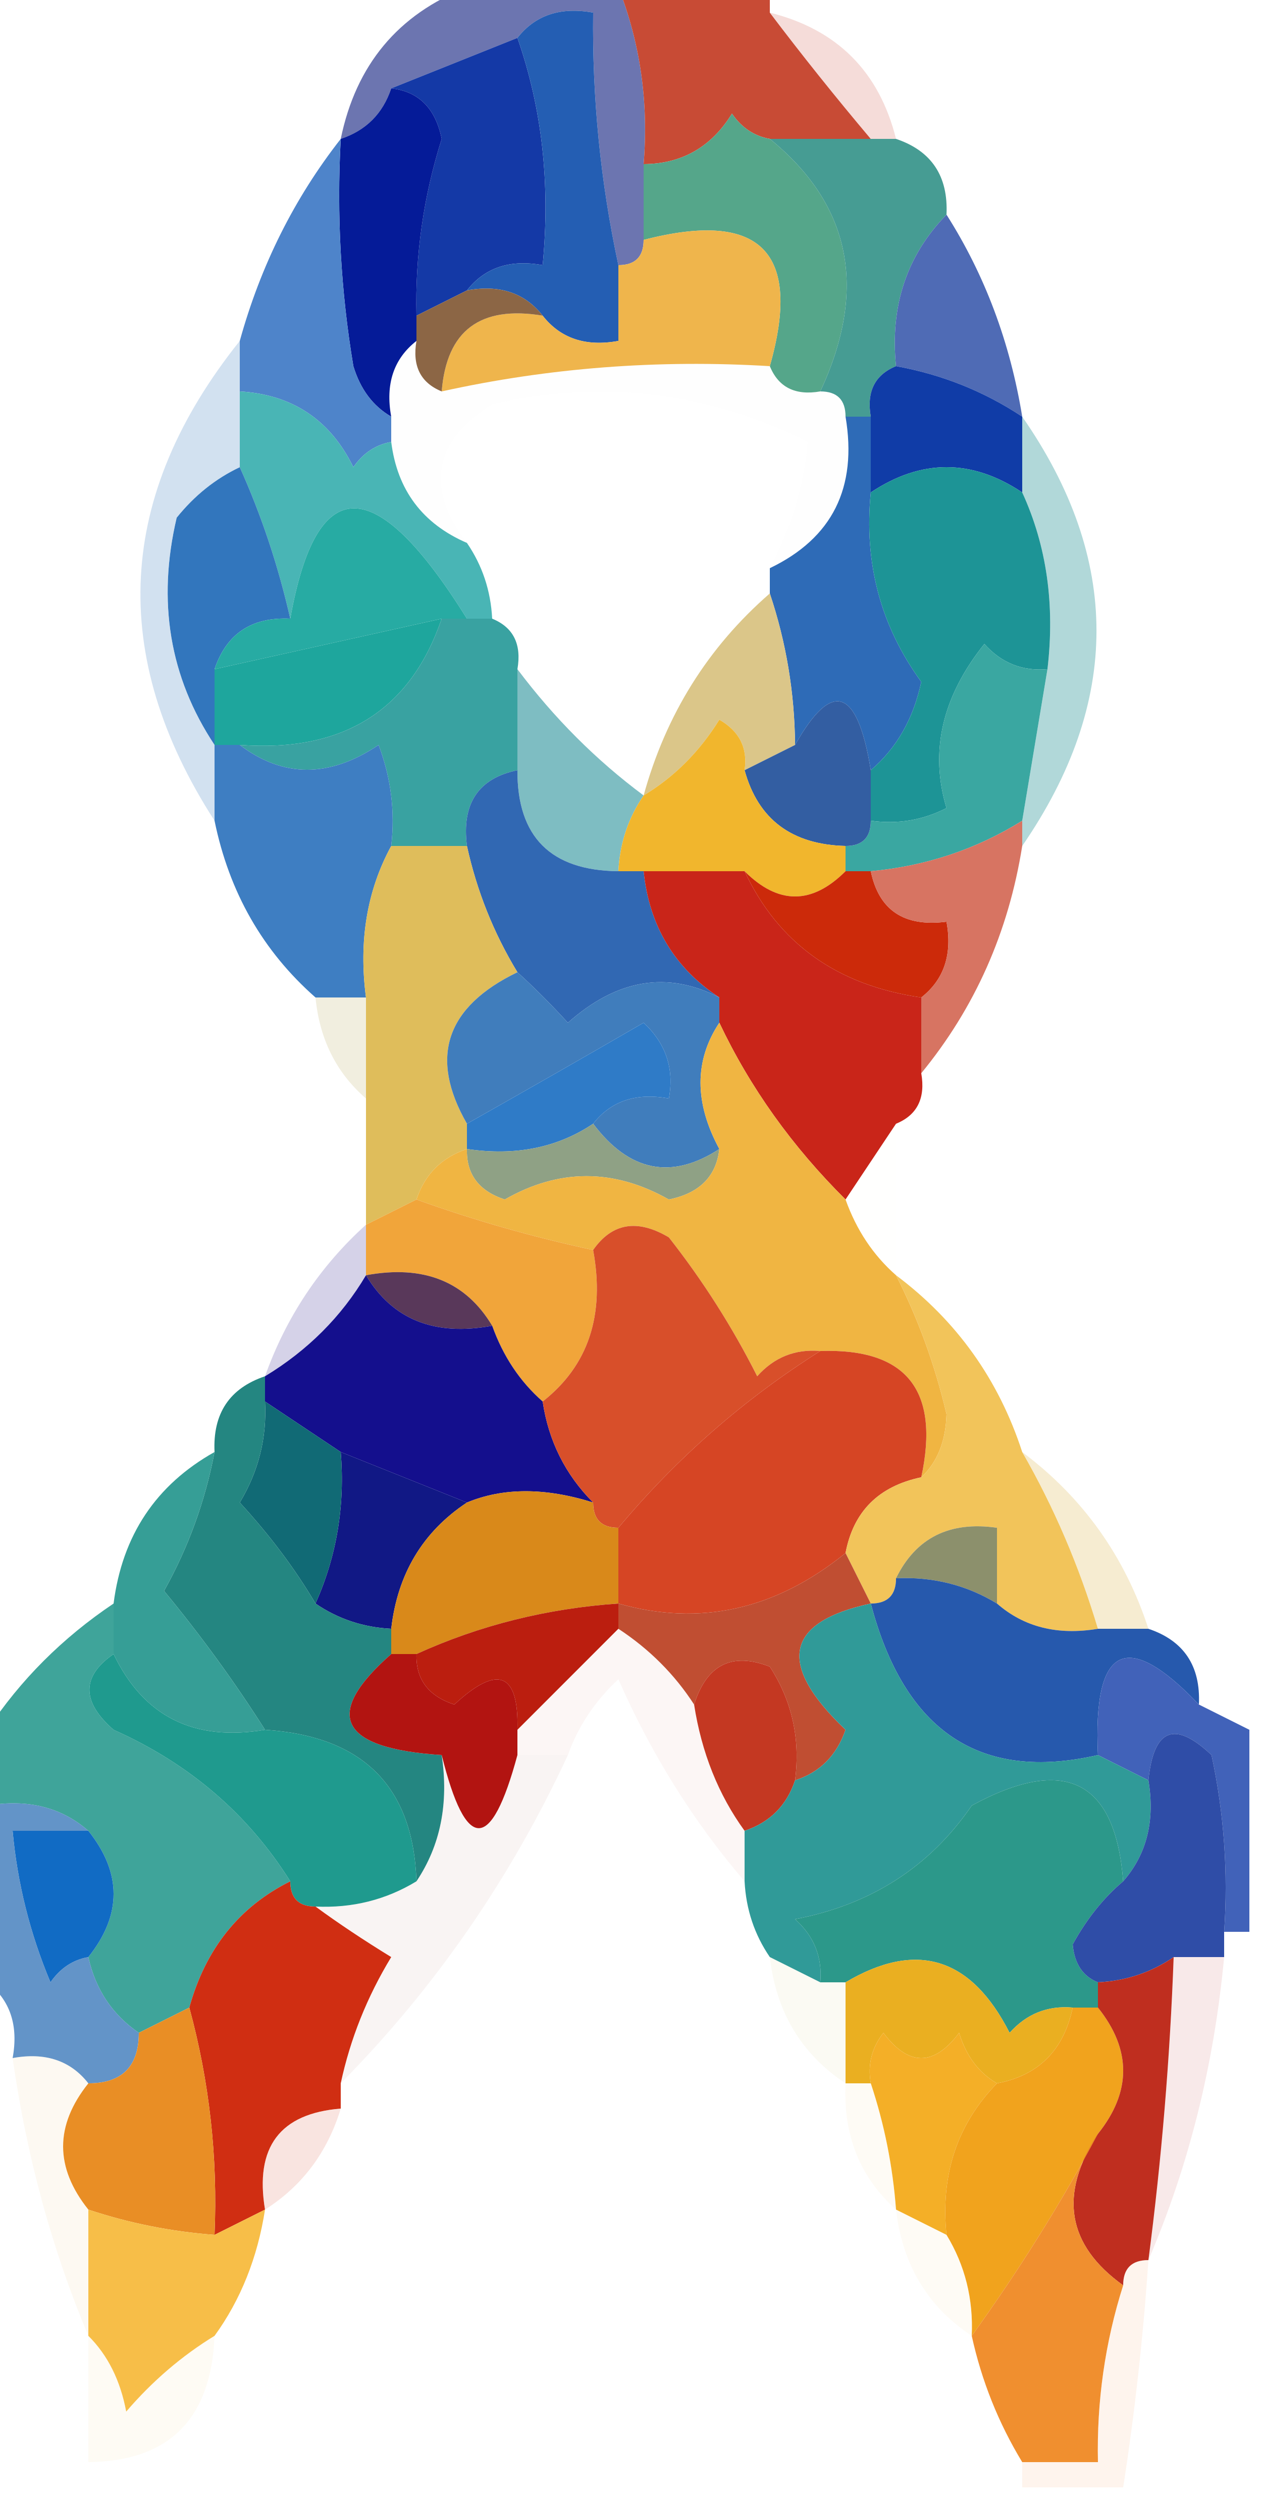
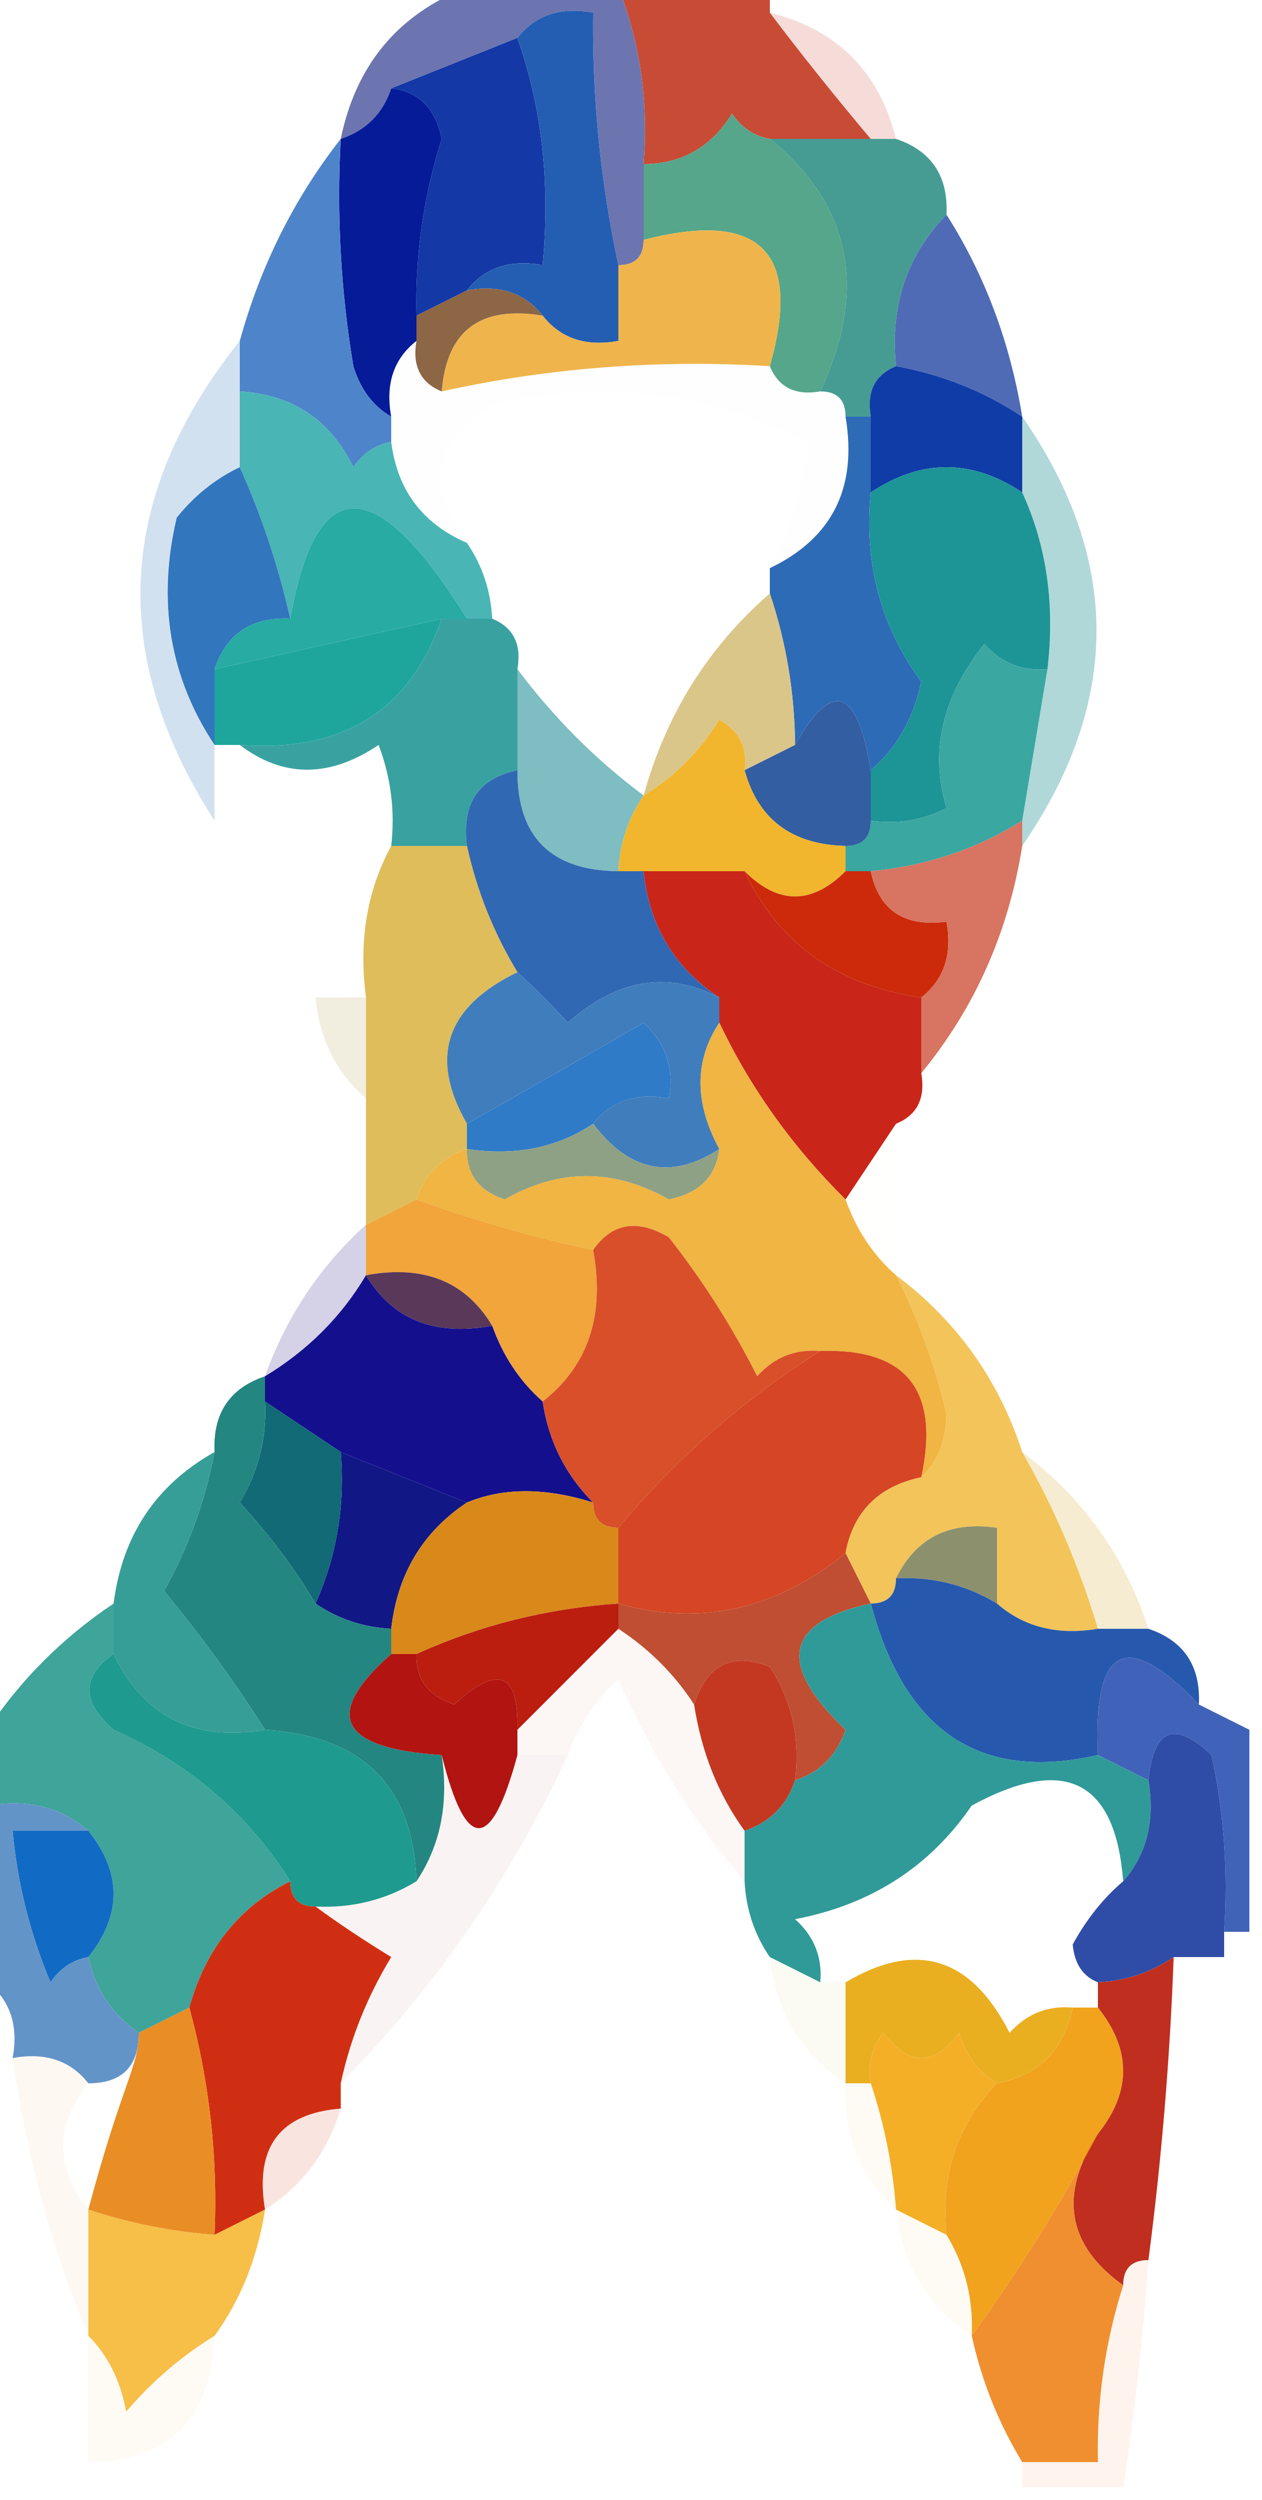
<svg xmlns="http://www.w3.org/2000/svg" version="1.1" width="50px" height="99px" style="shape-rendering:geometricPrecision; text-rendering:geometricPrecision; image-rendering:optimizeQuality; fill-rule:evenodd; clip-rule:evenodd">
  <g>
    <path style="opacity:1" fill="#6c75b0" d="M 18.5,-0.5 C 20.5,-0.5 22.5,-0.5 24.5,-0.5C 25.369,1.717 25.702,4.05 25.5,6.5C 25.5,7.5 25.5,8.5 25.5,9.5C 25.5,10.167 25.167,10.5 24.5,10.5C 23.793,7.214 23.459,3.881 23.5,0.5C 22.209,0.263 21.209,0.596 20.5,1.5C 18.833,2.167 17.167,2.833 15.5,3.5C 15.167,4.5 14.5,5.167 13.5,5.5C 14.104,2.567 15.771,0.567 18.5,-0.5 Z" />
  </g>
  <g>
    <path style="opacity:1" fill="#c84b35" d="M 24.5,-0.5 C 26.5,-0.5 28.5,-0.5 30.5,-0.5C 30.5,-0.167 30.5,0.167 30.5,0.5C 31.75,2.154 33.084,3.821 34.5,5.5C 33.167,5.5 31.833,5.5 30.5,5.5C 29.883,5.389 29.383,5.056 29,4.5C 28.184,5.823 27.017,6.489 25.5,6.5C 25.702,4.05 25.369,1.717 24.5,-0.5 Z" />
  </g>
  <g>
    <path style="opacity:0.475" fill="#e9b6b0" d="M 30.5,0.5 C 33.167,1.167 34.833,2.833 35.5,5.5C 35.167,5.5 34.833,5.5 34.5,5.5C 33.084,3.821 31.75,2.154 30.5,0.5 Z" />
  </g>
  <g>
    <path style="opacity:1" fill="#1439a6" d="M 20.5,1.5 C 21.477,4.287 21.81,7.287 21.5,10.5C 20.209,10.263 19.209,10.596 18.5,11.5C 17.833,11.833 17.167,12.167 16.5,12.5C 16.443,10.116 16.777,7.782 17.5,5.5C 17.253,4.287 16.586,3.62 15.5,3.5C 17.167,2.833 18.833,2.167 20.5,1.5 Z" />
  </g>
  <g>
    <path style="opacity:1" fill="#245eb3" d="M 20.5,1.5 C 21.209,0.596 22.209,0.263 23.5,0.5C 23.459,3.881 23.793,7.214 24.5,10.5C 24.5,11.5 24.5,12.5 24.5,13.5C 23.209,13.737 22.209,13.404 21.5,12.5C 20.791,11.596 19.791,11.263 18.5,11.5C 19.209,10.596 20.209,10.263 21.5,10.5C 21.81,7.287 21.477,4.287 20.5,1.5 Z" />
  </g>
  <g>
    <path style="opacity:1" fill="#55a68a" d="M 30.5,5.5 C 33.72,8.115 34.387,11.448 32.5,15.5C 31.508,15.672 30.842,15.338 30.5,14.5C 31.789,9.969 30.123,8.302 25.5,9.5C 25.5,8.5 25.5,7.5 25.5,6.5C 27.017,6.489 28.184,5.823 29,4.5C 29.383,5.056 29.883,5.389 30.5,5.5 Z" />
  </g>
  <g>
    <path style="opacity:1" fill="#469c93" d="M 30.5,5.5 C 31.833,5.5 33.167,5.5 34.5,5.5C 34.833,5.5 35.167,5.5 35.5,5.5C 36.906,5.973 37.573,6.973 37.5,8.5C 35.925,10.114 35.259,12.114 35.5,14.5C 34.662,14.842 34.328,15.508 34.5,16.5C 34.167,16.5 33.833,16.5 33.5,16.5C 33.5,15.833 33.167,15.5 32.5,15.5C 34.387,11.448 33.72,8.115 30.5,5.5 Z" />
  </g>
  <g>
    <path style="opacity:1" fill="#051b98" d="M 15.5,3.5 C 16.586,3.62 17.253,4.287 17.5,5.5C 16.777,7.782 16.443,10.116 16.5,12.5C 16.5,12.833 16.5,13.167 16.5,13.5C 15.596,14.209 15.263,15.209 15.5,16.5C 14.778,16.082 14.278,15.416 14,14.5C 13.502,11.518 13.335,8.518 13.5,5.5C 14.5,5.167 15.167,4.5 15.5,3.5 Z" />
  </g>
  <g>
    <path style="opacity:0.981" fill="#efb44a" d="M 30.5,14.5 C 26.069,14.231 21.735,14.564 17.5,15.5C 17.694,13.088 19.027,12.088 21.5,12.5C 22.209,13.404 23.209,13.737 24.5,13.5C 24.5,12.5 24.5,11.5 24.5,10.5C 25.167,10.5 25.5,10.167 25.5,9.5C 30.123,8.302 31.789,9.969 30.5,14.5 Z" />
  </g>
  <g>
    <path style="opacity:1" fill="#8c6645" d="M 18.5,11.5 C 19.791,11.263 20.791,11.596 21.5,12.5C 19.027,12.088 17.694,13.088 17.5,15.5C 16.662,15.158 16.328,14.492 16.5,13.5C 16.5,13.167 16.5,12.833 16.5,12.5C 17.167,12.167 17.833,11.833 18.5,11.5 Z" />
  </g>
  <g>
    <path style="opacity:1" fill="#4f6bb5" d="M 37.5,8.5 C 39.02,10.89 40.02,13.557 40.5,16.5C 38.989,15.498 37.322,14.831 35.5,14.5C 35.259,12.114 35.925,10.114 37.5,8.5 Z" />
  </g>
  <g>
    <path style="opacity:1" fill="#4e84ca" d="M 13.5,5.5 C 13.335,8.518 13.502,11.518 14,14.5C 14.278,15.416 14.778,16.082 15.5,16.5C 15.5,16.833 15.5,17.167 15.5,17.5C 14.883,17.611 14.383,17.944 14,18.5C 13.082,16.624 11.582,15.624 9.5,15.5C 9.5,14.833 9.5,14.167 9.5,13.5C 10.326,10.515 11.659,7.849 13.5,5.5 Z" />
  </g>
  <g>
    <path style="opacity:1" fill="#49b5b5" d="M 9.5,15.5 C 11.582,15.624 13.082,16.624 14,18.5C 14.383,17.944 14.883,17.611 15.5,17.5C 15.738,19.404 16.738,20.738 18.5,21.5C 19.11,22.391 19.443,23.391 19.5,24.5C 19.167,24.5 18.833,24.5 18.5,24.5C 14.869,18.675 12.536,18.675 11.5,24.5C 11.029,22.421 10.363,20.421 9.5,18.5C 9.5,17.5 9.5,16.5 9.5,15.5 Z" />
  </g>
  <g>
    <path style="opacity:0.02" fill="#dbe0e2" d="M 16.5,13.5 C 16.328,14.492 16.662,15.158 17.5,15.5C 21.735,14.564 26.069,14.231 30.5,14.5C 30.842,15.338 31.508,15.672 32.5,15.5C 33.167,15.5 33.5,15.833 33.5,16.5C 33.975,19.313 32.975,21.313 30.5,22.5C 31.366,20.856 31.866,19.189 32,17.5C 28.067,15.522 23.9,15.022 19.5,16C 17.169,17.488 16.836,19.321 18.5,21.5C 16.738,20.738 15.738,19.404 15.5,17.5C 15.5,17.167 15.5,16.833 15.5,16.5C 15.263,15.209 15.596,14.209 16.5,13.5 Z" />
  </g>
  <g>
    <path style="opacity:1" fill="#103ca7" d="M 35.5,14.5 C 37.322,14.831 38.989,15.498 40.5,16.5C 40.5,17.5 40.5,18.5 40.5,19.5C 38.5,18.167 36.5,18.167 34.5,19.5C 34.5,18.5 34.5,17.5 34.5,16.5C 34.328,15.508 34.662,14.842 35.5,14.5 Z" />
  </g>
  <g>
    <path style="opacity:1" fill="#3276bd" d="M 9.5,18.5 C 10.363,20.421 11.029,22.421 11.5,24.5C 9.973,24.427 8.973,25.094 8.5,26.5C 8.5,27.5 8.5,28.5 8.5,29.5C 6.719,26.817 6.219,23.817 7,20.5C 7.708,19.619 8.542,18.953 9.5,18.5 Z" />
  </g>
  <g>
    <path style="opacity:0.737" fill="#95cacb" d="M 40.5,16.5 C 44.423,22.137 44.423,27.803 40.5,33.5C 40.5,33.167 40.5,32.833 40.5,32.5C 40.833,30.5 41.167,28.5 41.5,26.5C 41.802,23.941 41.468,21.607 40.5,19.5C 40.5,18.5 40.5,17.5 40.5,16.5 Z" />
  </g>
  <g>
    <path style="opacity:1" fill="#2e6bb7" d="M 33.5,16.5 C 33.833,16.5 34.167,16.5 34.5,16.5C 34.5,17.5 34.5,18.5 34.5,19.5C 34.222,22.29 34.889,24.79 36.5,27C 36.192,28.459 35.525,29.626 34.5,30.5C 33.969,27.233 32.969,26.9 31.5,29.5C 31.483,27.435 31.149,25.435 30.5,23.5C 30.5,23.167 30.5,22.833 30.5,22.5C 32.975,21.313 33.975,19.313 33.5,16.5 Z" />
  </g>
  <g>
    <path style="opacity:0.549" fill="#adc9e4" d="M 9.5,13.5 C 9.5,14.167 9.5,14.833 9.5,15.5C 9.5,16.5 9.5,17.5 9.5,18.5C 8.542,18.953 7.708,19.619 7,20.5C 6.219,23.817 6.719,26.817 8.5,29.5C 8.5,30.5 8.5,31.5 8.5,32.5C 4.276,25.949 4.609,19.616 9.5,13.5 Z" />
  </g>
  <g>
    <path style="opacity:1" fill="#27aba3" d="M 18.5,24.5 C 18.167,24.5 17.833,24.5 17.5,24.5C 14.5,25.167 11.5,25.833 8.5,26.5C 8.973,25.094 9.973,24.427 11.5,24.5C 12.536,18.675 14.869,18.675 18.5,24.5 Z" />
  </g>
  <g>
    <path style="opacity:1" fill="#1d9496" d="M 40.5,19.5 C 41.468,21.607 41.802,23.941 41.5,26.5C 40.504,26.586 39.671,26.252 39,25.5C 37.325,27.591 36.825,29.758 37.5,32C 36.552,32.483 35.552,32.65 34.5,32.5C 34.5,31.833 34.5,31.167 34.5,30.5C 35.525,29.626 36.192,28.459 36.5,27C 34.889,24.79 34.222,22.29 34.5,19.5C 36.5,18.167 38.5,18.167 40.5,19.5 Z" />
  </g>
  <g>
    <path style="opacity:1" fill="#1ea69d" d="M 17.5,24.5 C 16.257,28.136 13.59,29.803 9.5,29.5C 9.167,29.5 8.833,29.5 8.5,29.5C 8.5,28.5 8.5,27.5 8.5,26.5C 11.5,25.833 14.5,25.167 17.5,24.5 Z" />
  </g>
  <g>
    <path style="opacity:0.997" fill="#39a2a1" d="M 17.5,24.5 C 17.833,24.5 18.167,24.5 18.5,24.5C 18.833,24.5 19.167,24.5 19.5,24.5C 20.338,24.842 20.672,25.508 20.5,26.5C 20.5,27.833 20.5,29.167 20.5,30.5C 18.952,30.821 18.285,31.821 18.5,33.5C 17.5,33.5 16.5,33.5 15.5,33.5C 15.657,32.127 15.49,30.793 15,29.5C 13.056,30.807 11.223,30.807 9.5,29.5C 13.59,29.803 16.257,28.136 17.5,24.5 Z" />
  </g>
  <g>
    <path style="opacity:0.996" fill="#dbc689" d="M 30.5,23.5 C 31.149,25.435 31.483,27.435 31.5,29.5C 30.833,29.833 30.167,30.167 29.5,30.5C 29.631,29.624 29.297,28.957 28.5,28.5C 27.712,29.77 26.712,30.77 25.5,31.5C 26.383,28.296 28.05,25.629 30.5,23.5 Z" />
  </g>
  <g>
    <path style="opacity:1" fill="#3aa7a1" d="M 41.5,26.5 C 41.167,28.5 40.833,30.5 40.5,32.5C 38.685,33.63 36.685,34.296 34.5,34.5C 34.167,34.5 33.833,34.5 33.5,34.5C 33.5,34.167 33.5,33.833 33.5,33.5C 34.167,33.5 34.5,33.167 34.5,32.5C 35.552,32.65 36.552,32.483 37.5,32C 36.825,29.758 37.325,27.591 39,25.5C 39.671,26.252 40.504,26.586 41.5,26.5 Z" />
  </g>
  <g>
    <path style="opacity:1" fill="#335ea2" d="M 34.5,30.5 C 34.5,31.167 34.5,31.833 34.5,32.5C 34.5,33.167 34.167,33.5 33.5,33.5C 31.368,33.446 30.035,32.446 29.5,30.5C 30.167,30.167 30.833,29.833 31.5,29.5C 32.969,26.9 33.969,27.233 34.5,30.5 Z" />
  </g>
  <g>
    <path style="opacity:0.937" fill="#75b8be" d="M 20.5,26.5 C 21.954,28.436 23.621,30.103 25.5,31.5C 24.89,32.391 24.557,33.391 24.5,34.5C 21.821,34.475 20.488,33.142 20.5,30.5C 20.5,29.167 20.5,27.833 20.5,26.5 Z" />
  </g>
  <g>
    <path style="opacity:1" fill="#f1b62d" d="M 29.5,30.5 C 30.035,32.446 31.368,33.446 33.5,33.5C 33.5,33.833 33.5,34.167 33.5,34.5C 32.167,35.833 30.833,35.833 29.5,34.5C 28.167,34.5 26.833,34.5 25.5,34.5C 25.167,34.5 24.833,34.5 24.5,34.5C 24.557,33.391 24.89,32.391 25.5,31.5C 26.712,30.77 27.712,29.77 28.5,28.5C 29.297,28.957 29.631,29.624 29.5,30.5 Z" />
  </g>
  <g>
-     <path style="opacity:1" fill="#3e7ec2" d="M 8.5,29.5 C 8.833,29.5 9.167,29.5 9.5,29.5C 11.223,30.807 13.056,30.807 15,29.5C 15.49,30.793 15.657,32.127 15.5,33.5C 14.539,35.265 14.205,37.265 14.5,39.5C 13.833,39.5 13.167,39.5 12.5,39.5C 10.412,37.664 9.079,35.331 8.5,32.5C 8.5,31.5 8.5,30.5 8.5,29.5 Z" />
-   </g>
+     </g>
  <g>
    <path style="opacity:1" fill="#3168b3" d="M 20.5,30.5 C 20.488,33.142 21.821,34.475 24.5,34.5C 24.833,34.5 25.167,34.5 25.5,34.5C 25.721,36.664 26.721,38.33 28.5,39.5C 26.444,38.438 24.444,38.771 22.5,40.5C 21.818,39.757 21.151,39.091 20.5,38.5C 19.559,36.95 18.892,35.284 18.5,33.5C 18.285,31.821 18.952,30.821 20.5,30.5 Z" />
  </g>
  <g>
    <path style="opacity:1" fill="#dfbd5b" d="M 15.5,33.5 C 16.5,33.5 17.5,33.5 18.5,33.5C 18.892,35.284 19.559,36.95 20.5,38.5C 17.661,39.874 16.994,41.874 18.5,44.5C 18.5,44.833 18.5,45.167 18.5,45.5C 17.5,45.833 16.833,46.5 16.5,47.5C 15.833,47.833 15.167,48.167 14.5,48.5C 14.5,46.833 14.5,45.167 14.5,43.5C 14.5,42.167 14.5,40.833 14.5,39.5C 14.205,37.265 14.539,35.265 15.5,33.5 Z" />
  </g>
  <g>
    <path style="opacity:1" fill="#c92519" d="M 25.5,34.5 C 26.833,34.5 28.167,34.5 29.5,34.5C 30.833,37.353 33.166,39.02 36.5,39.5C 36.5,40.5 36.5,41.5 36.5,42.5C 36.672,43.492 36.338,44.158 35.5,44.5C 34.833,45.5 34.167,46.5 33.5,47.5C 31.384,45.4 29.717,43.067 28.5,40.5C 28.5,40.167 28.5,39.833 28.5,39.5C 26.721,38.33 25.721,36.664 25.5,34.5 Z" />
  </g>
  <g>
    <path style="opacity:1" fill="#cc2a0a" d="M 29.5,34.5 C 30.833,35.833 32.167,35.833 33.5,34.5C 33.833,34.5 34.167,34.5 34.5,34.5C 34.821,36.048 35.821,36.715 37.5,36.5C 37.737,37.791 37.404,38.791 36.5,39.5C 33.166,39.02 30.833,37.353 29.5,34.5 Z" />
  </g>
  <g>
    <path style="opacity:0.929" fill="#d46a56" d="M 40.5,32.5 C 40.5,32.833 40.5,33.167 40.5,33.5C 39.958,36.912 38.625,39.912 36.5,42.5C 36.5,41.5 36.5,40.5 36.5,39.5C 37.404,38.791 37.737,37.791 37.5,36.5C 35.821,36.715 34.821,36.048 34.5,34.5C 36.685,34.296 38.685,33.63 40.5,32.5 Z" />
  </g>
  <g>
    <path style="opacity:1" fill="#407dbc" d="M 20.5,38.5 C 21.151,39.091 21.818,39.757 22.5,40.5C 24.444,38.771 26.444,38.438 28.5,39.5C 28.5,39.833 28.5,40.167 28.5,40.5C 27.506,41.999 27.506,43.666 28.5,45.5C 26.602,46.734 24.935,46.401 23.5,44.5C 24.209,43.596 25.209,43.263 26.5,43.5C 26.719,42.325 26.386,41.325 25.5,40.5C 23.149,41.861 20.816,43.194 18.5,44.5C 16.994,41.874 17.661,39.874 20.5,38.5 Z" />
  </g>
  <g>
    <path style="opacity:1" fill="#2f7bc7" d="M 23.5,44.5 C 22.081,45.451 20.415,45.785 18.5,45.5C 18.5,45.167 18.5,44.833 18.5,44.5C 20.816,43.194 23.149,41.861 25.5,40.5C 26.386,41.325 26.719,42.325 26.5,43.5C 25.209,43.263 24.209,43.596 23.5,44.5 Z" />
  </g>
  <g>
    <path style="opacity:0.482" fill="#e3ddbd" d="M 12.5,39.5 C 13.167,39.5 13.833,39.5 14.5,39.5C 14.5,40.833 14.5,42.167 14.5,43.5C 13.326,42.486 12.66,41.153 12.5,39.5 Z" />
  </g>
  <g>
    <path style="opacity:1" fill="#8fa185" d="M 23.5,44.5 C 24.935,46.401 26.602,46.734 28.5,45.5C 28.38,46.586 27.713,47.253 26.5,47.5C 24.317,46.268 22.151,46.268 20,47.5C 18.97,47.164 18.47,46.497 18.5,45.5C 20.415,45.785 22.081,45.451 23.5,44.5 Z" />
  </g>
  <g>
    <path style="opacity:0.999" fill="#f0b542" d="M 28.5,40.5 C 29.717,43.067 31.384,45.4 33.5,47.5C 33.932,48.709 34.599,49.709 35.5,50.5C 36.379,52.228 37.046,54.061 37.5,56C 37.472,57.07 37.139,57.903 36.5,58.5C 37.244,55.05 35.91,53.384 32.5,53.5C 31.504,53.414 30.671,53.748 30,54.5C 29.017,52.552 27.85,50.718 26.5,49C 25.251,48.26 24.251,48.426 23.5,49.5C 21.105,48.985 18.772,48.319 16.5,47.5C 16.833,46.5 17.5,45.833 18.5,45.5C 18.47,46.497 18.97,47.164 20,47.5C 22.151,46.268 24.317,46.268 26.5,47.5C 27.713,47.253 28.38,46.586 28.5,45.5C 27.506,43.666 27.506,41.999 28.5,40.5 Z" />
  </g>
  <g>
    <path style="opacity:0.031" fill="#fae7d8" d="M 35.5,44.5 C 35.5,46.5 35.5,48.5 35.5,50.5C 34.599,49.709 33.932,48.709 33.5,47.5C 34.167,46.5 34.833,45.5 35.5,44.5 Z" />
  </g>
  <g>
    <path style="opacity:1" fill="#f1a53a" d="M 16.5,47.5 C 18.772,48.319 21.105,48.985 23.5,49.5C 23.975,52.082 23.308,54.082 21.5,55.5C 20.599,54.709 19.932,53.709 19.5,52.5C 18.448,50.744 16.781,50.077 14.5,50.5C 14.5,49.833 14.5,49.167 14.5,48.5C 15.167,48.167 15.833,47.833 16.5,47.5 Z" />
  </g>
  <g>
    <path style="opacity:1" fill="#59385a" d="M 14.5,50.5 C 16.781,50.077 18.448,50.744 19.5,52.5C 17.219,52.923 15.552,52.256 14.5,50.5 Z" />
  </g>
  <g>
    <path style="opacity:0.506" fill="#aca7d1" d="M 14.5,48.5 C 14.5,49.167 14.5,49.833 14.5,50.5C 13.527,52.139 12.194,53.473 10.5,54.5C 11.34,52.148 12.674,50.148 14.5,48.5 Z" />
  </g>
  <g>
    <path style="opacity:1" fill="#140f8d" d="M 14.5,50.5 C 15.552,52.256 17.219,52.923 19.5,52.5C 19.932,53.709 20.599,54.709 21.5,55.5C 21.733,57.062 22.399,58.395 23.5,59.5C 21.602,58.904 19.935,58.904 18.5,59.5C 16.833,58.833 15.167,58.167 13.5,57.5C 12.5,56.833 11.5,56.167 10.5,55.5C 10.5,55.167 10.5,54.833 10.5,54.5C 12.194,53.473 13.527,52.139 14.5,50.5 Z" />
  </g>
  <g>
    <path style="opacity:1" fill="#d84f2a" d="M 32.5,53.5 C 29.475,55.407 26.808,57.741 24.5,60.5C 23.833,60.5 23.5,60.167 23.5,59.5C 22.399,58.395 21.733,57.062 21.5,55.5C 23.308,54.082 23.975,52.082 23.5,49.5C 24.251,48.426 25.251,48.26 26.5,49C 27.85,50.718 29.017,52.552 30,54.5C 30.671,53.748 31.504,53.414 32.5,53.5 Z" />
  </g>
  <g>
    <path style="opacity:1" fill="#d64524" d="M 32.5,53.5 C 35.91,53.384 37.244,55.05 36.5,58.5C 34.81,58.856 33.81,59.856 33.5,61.5C 30.728,63.749 27.728,64.416 24.5,63.5C 24.5,62.5 24.5,61.5 24.5,60.5C 26.808,57.741 29.475,55.407 32.5,53.5 Z" />
  </g>
  <g>
    <path style="opacity:1" fill="#111885" d="M 13.5,57.5 C 15.167,58.167 16.833,58.833 18.5,59.5C 16.75,60.659 15.75,62.326 15.5,64.5C 14.391,64.443 13.391,64.11 12.5,63.5C 13.341,61.621 13.675,59.621 13.5,57.5 Z" />
  </g>
  <g>
    <path style="opacity:1" fill="#116a75" d="M 10.5,55.5 C 11.5,56.167 12.5,56.833 13.5,57.5C 13.675,59.621 13.341,61.621 12.5,63.5C 11.694,62.133 10.694,60.799 9.5,59.5C 10.246,58.264 10.579,56.931 10.5,55.5 Z" />
  </g>
  <g>
    <path style="opacity:0.999" fill="#f2c45a" d="M 35.5,50.5 C 37.9,52.296 39.567,54.63 40.5,57.5C 41.758,59.687 42.758,62.02 43.5,64.5C 41.901,64.768 40.568,64.434 39.5,63.5C 39.5,62.5 39.5,61.5 39.5,60.5C 37.62,60.229 36.287,60.896 35.5,62.5C 35.5,63.167 35.167,63.5 34.5,63.5C 34.167,62.833 33.833,62.167 33.5,61.5C 33.81,59.856 34.81,58.856 36.5,58.5C 37.139,57.903 37.472,57.07 37.5,56C 37.046,54.061 36.379,52.228 35.5,50.5 Z" />
  </g>
  <g>
    <path style="opacity:1" fill="#d9891a" d="M 23.5,59.5 C 23.5,60.167 23.833,60.5 24.5,60.5C 24.5,61.5 24.5,62.5 24.5,63.5C 21.67,63.694 19.004,64.361 16.5,65.5C 16.167,65.5 15.833,65.5 15.5,65.5C 15.5,65.167 15.5,64.833 15.5,64.5C 15.75,62.326 16.75,60.659 18.5,59.5C 19.935,58.904 21.602,58.904 23.5,59.5 Z" />
  </g>
  <g>
    <path style="opacity:1" fill="#8c906c" d="M 39.5,63.5 C 38.292,62.766 36.959,62.433 35.5,62.5C 36.287,60.896 37.62,60.229 39.5,60.5C 39.5,61.5 39.5,62.5 39.5,63.5 Z" />
  </g>
  <g>
    <path style="opacity:1" fill="#248681" d="M 10.5,54.5 C 10.5,54.833 10.5,55.167 10.5,55.5C 10.579,56.931 10.246,58.264 9.5,59.5C 10.694,60.799 11.694,62.133 12.5,63.5C 13.391,64.11 14.391,64.443 15.5,64.5C 15.5,64.833 15.5,65.167 15.5,65.5C 12.767,67.905 13.434,69.238 17.5,69.5C 17.785,71.415 17.451,73.081 16.5,74.5C 16.376,70.749 14.376,68.749 10.5,68.5C 9.298,66.608 7.965,64.774 6.5,63C 7.464,61.275 8.131,59.441 8.5,57.5C 8.427,55.973 9.094,54.973 10.5,54.5 Z" />
  </g>
  <g>
    <path style="opacity:1" fill="#c04e32" d="M 33.5,61.5 C 33.833,62.167 34.167,62.833 34.5,63.5C 31.099,64.234 30.766,65.901 33.5,68.5C 33.145,69.522 32.478,70.189 31.5,70.5C 31.713,68.856 31.38,67.356 30.5,66C 29.002,65.415 28.002,65.915 27.5,67.5C 26.728,66.306 25.728,65.306 24.5,64.5C 24.5,64.167 24.5,63.833 24.5,63.5C 27.728,64.416 30.728,63.749 33.5,61.5 Z" />
  </g>
  <g>
    <path style="opacity:0.529" fill="#eedba9" d="M 40.5,57.5 C 42.9,59.296 44.567,61.63 45.5,64.5C 44.833,64.5 44.167,64.5 43.5,64.5C 42.758,62.02 41.758,59.687 40.5,57.5 Z" />
  </g>
  <g>
    <path style="opacity:1" fill="#bb1e0f" d="M 24.5,63.5 C 24.5,63.833 24.5,64.167 24.5,64.5C 23.167,65.833 21.833,67.167 20.5,68.5C 20.559,66.236 19.726,65.902 18,67.5C 16.97,67.164 16.47,66.497 16.5,65.5C 19.004,64.361 21.67,63.694 24.5,63.5 Z" />
  </g>
  <g>
    <path style="opacity:1" fill="#2659ad" d="M 35.5,62.5 C 36.959,62.433 38.292,62.766 39.5,63.5C 40.568,64.434 41.901,64.768 43.5,64.5C 44.167,64.5 44.833,64.5 45.5,64.5C 46.906,64.973 47.573,65.973 47.5,67.5C 44.631,64.488 43.298,65.155 43.5,69.5C 38.838,70.57 35.838,68.57 34.5,63.5C 35.167,63.5 35.5,63.167 35.5,62.5 Z" />
  </g>
  <g>
    <path style="opacity:1" fill="#369e96" d="M 8.5,57.5 C 8.131,59.441 7.464,61.275 6.5,63C 7.965,64.774 9.298,66.608 10.5,68.5C 7.687,68.975 5.687,67.975 4.5,65.5C 4.5,64.833 4.5,64.167 4.5,63.5C 4.845,60.802 6.178,58.802 8.5,57.5 Z" />
  </g>
  <g>
    <path style="opacity:1" fill="#4162b9" d="M 47.5,67.5 C 48.167,67.833 48.833,68.167 49.5,68.5C 49.5,71.167 49.5,73.833 49.5,76.5C 49.167,76.5 48.833,76.5 48.5,76.5C 48.663,74.143 48.497,71.81 48,69.5C 46.539,68.118 45.706,68.451 45.5,70.5C 44.833,70.167 44.167,69.833 43.5,69.5C 43.298,65.155 44.631,64.488 47.5,67.5 Z" />
  </g>
  <g>
    <path style="opacity:1" fill="#b21411" d="M 15.5,65.5 C 15.833,65.5 16.167,65.5 16.5,65.5C 16.47,66.497 16.97,67.164 18,67.5C 19.726,65.902 20.559,66.236 20.5,68.5C 20.5,68.833 20.5,69.167 20.5,69.5C 19.459,73.362 18.459,73.362 17.5,69.5C 13.434,69.238 12.767,67.905 15.5,65.5 Z" />
  </g>
  <g>
    <path style="opacity:0.999" fill="#3fa49a" d="M 4.5,63.5 C 4.5,64.167 4.5,64.833 4.5,65.5C 3.224,66.386 3.224,67.386 4.5,68.5C 7.493,69.833 9.827,71.833 11.5,74.5C 9.478,75.507 8.145,77.174 7.5,79.5C 6.833,79.833 6.167,80.167 5.5,80.5C 4.449,79.778 3.782,78.778 3.5,77.5C 4.833,75.833 4.833,74.167 3.5,72.5C 2.432,71.566 1.099,71.232 -0.5,71.5C -0.5,70.5 -0.5,69.5 -0.5,68.5C 0.806,66.527 2.473,64.861 4.5,63.5 Z" />
  </g>
  <g>
    <path style="opacity:1" fill="#1f9a8e" d="M 4.5,65.5 C 5.687,67.975 7.687,68.975 10.5,68.5C 14.376,68.749 16.376,70.749 16.5,74.5C 15.292,75.234 13.959,75.567 12.5,75.5C 11.833,75.5 11.5,75.167 11.5,74.5C 9.827,71.833 7.493,69.833 4.5,68.5C 3.224,67.386 3.224,66.386 4.5,65.5 Z" />
  </g>
  <g>
    <path style="opacity:0.169" fill="#efcac7" d="M 24.5,64.5 C 25.728,65.306 26.728,66.306 27.5,67.5C 27.796,69.403 28.462,71.07 29.5,72.5C 29.5,73.167 29.5,73.833 29.5,74.5C 27.474,72.135 25.807,69.469 24.5,66.5C 23.575,67.357 22.908,68.357 22.5,69.5C 21.833,69.5 21.167,69.5 20.5,69.5C 20.5,69.167 20.5,68.833 20.5,68.5C 21.833,67.167 23.167,65.833 24.5,64.5 Z" />
  </g>
  <g>
    <path style="opacity:1" fill="#c43822" d="M 31.5,70.5 C 31.167,71.5 30.5,72.167 29.5,72.5C 28.462,71.07 27.796,69.403 27.5,67.5C 28.002,65.915 29.002,65.415 30.5,66C 31.38,67.356 31.713,68.856 31.5,70.5 Z" />
  </g>
  <g>
    <path style="opacity:0.999" fill="#309a98" d="M 34.5,63.5 C 35.838,68.57 38.838,70.57 43.5,69.5C 44.167,69.833 44.833,70.167 45.5,70.5C 45.768,72.099 45.434,73.432 44.5,74.5C 44.19,70.495 42.19,69.495 38.5,71.5C 36.837,73.927 34.504,75.427 31.5,76C 32.252,76.671 32.586,77.504 32.5,78.5C 31.833,78.167 31.167,77.833 30.5,77.5C 29.89,76.609 29.557,75.609 29.5,74.5C 29.5,73.833 29.5,73.167 29.5,72.5C 30.5,72.167 31.167,71.5 31.5,70.5C 32.478,70.189 33.145,69.522 33.5,68.5C 30.766,65.901 31.099,64.234 34.5,63.5 Z" />
  </g>
  <g>
-     <path style="opacity:1" fill="#2c988a" d="M 44.5,74.5 C 43.722,75.156 43.056,75.989 42.5,77C 42.57,77.765 42.903,78.265 43.5,78.5C 43.5,78.833 43.5,79.167 43.5,79.5C 43.167,79.5 42.833,79.5 42.5,79.5C 41.504,79.414 40.671,79.748 40,80.5C 38.475,77.499 36.308,76.833 33.5,78.5C 33.167,78.5 32.833,78.5 32.5,78.5C 32.586,77.504 32.252,76.671 31.5,76C 34.504,75.427 36.837,73.927 38.5,71.5C 42.19,69.495 44.19,70.495 44.5,74.5 Z" />
-   </g>
+     </g>
  <g>
    <path style="opacity:0.98" fill="#2b4aa5" d="M 48.5,76.5 C 48.5,76.833 48.5,77.167 48.5,77.5C 47.833,77.5 47.167,77.5 46.5,77.5C 45.609,78.11 44.609,78.443 43.5,78.5C 42.903,78.265 42.57,77.765 42.5,77C 43.056,75.989 43.722,75.156 44.5,74.5C 45.434,73.432 45.768,72.099 45.5,70.5C 45.706,68.451 46.539,68.118 48,69.5C 48.497,71.81 48.663,74.143 48.5,76.5 Z" />
  </g>
  <g>
    <path style="opacity:0.999" fill="#116bc4" d="M 3.5,72.5 C 4.833,74.167 4.833,75.833 3.5,77.5C 2.883,77.611 2.383,77.944 2,78.5C 1.187,76.564 0.687,74.564 0.5,72.5C 1.5,72.5 2.5,72.5 3.5,72.5 Z" />
  </g>
  <g>
    <path style="opacity:0.125" fill="#d7a9a1" d="M 17.5,69.5 C 18.459,73.362 19.459,73.362 20.5,69.5C 21.167,69.5 21.833,69.5 22.5,69.5C 20.227,74.394 17.227,78.727 13.5,82.5C 13.877,80.742 14.543,79.075 15.5,77.5C 14.398,76.824 13.398,76.158 12.5,75.5C 13.959,75.567 15.292,75.234 16.5,74.5C 17.451,73.081 17.785,71.415 17.5,69.5 Z" />
  </g>
  <g>
    <path style="opacity:0.999" fill="#d02e12" d="M 11.5,74.5 C 11.5,75.167 11.833,75.5 12.5,75.5C 13.398,76.158 14.398,76.824 15.5,77.5C 14.543,79.075 13.877,80.742 13.5,82.5C 13.5,82.833 13.5,83.167 13.5,83.5C 11.088,83.694 10.088,85.027 10.5,87.5C 9.833,87.833 9.167,88.167 8.5,88.5C 8.632,85.43 8.299,82.43 7.5,79.5C 8.145,77.174 9.478,75.507 11.5,74.5 Z" />
  </g>
  <g>
    <path style="opacity:1" fill="#eaaf21" d="M 42.5,79.5 C 42.144,81.19 41.144,82.19 39.5,82.5C 38.778,82.082 38.278,81.416 38,80.5C 37,81.833 36,81.833 35,80.5C 34.536,81.094 34.369,81.761 34.5,82.5C 34.167,82.5 33.833,82.5 33.5,82.5C 33.5,81.167 33.5,79.833 33.5,78.5C 36.308,76.833 38.475,77.499 40,80.5C 40.671,79.748 41.504,79.414 42.5,79.5 Z" />
  </g>
  <g>
    <path style="opacity:0.898" fill="#5188c2" d="M -0.5,71.5 C 1.099,71.232 2.432,71.566 3.5,72.5C 2.5,72.5 1.5,72.5 0.5,72.5C 0.687,74.564 1.187,76.564 2,78.5C 2.383,77.944 2.883,77.611 3.5,77.5C 3.782,78.778 4.449,79.778 5.5,80.5C 5.5,81.833 4.833,82.5 3.5,82.5C 2.791,81.596 1.791,81.263 0.5,81.5C 0.737,80.209 0.404,79.209 -0.5,78.5C -0.5,76.167 -0.5,73.833 -0.5,71.5 Z" />
  </g>
  <g>
    <path style="opacity:0.208" fill="#ece7c5" d="M 30.5,77.5 C 31.167,77.833 31.833,78.167 32.5,78.5C 32.833,78.5 33.167,78.5 33.5,78.5C 33.5,79.833 33.5,81.167 33.5,82.5C 31.75,81.341 30.75,79.674 30.5,77.5 Z" />
  </g>
  <g>
    <path style="opacity:1" fill="#f4af27" d="M 39.5,82.5 C 37.925,84.114 37.259,86.114 37.5,88.5C 36.833,88.167 36.167,87.833 35.5,87.5C 35.371,85.784 35.038,84.117 34.5,82.5C 34.369,81.761 34.536,81.094 35,80.5C 36,81.833 37,81.833 38,80.5C 38.278,81.416 38.778,82.082 39.5,82.5 Z" />
  </g>
  <g>
    <path style="opacity:1" fill="#f1a31d" d="M 42.5,79.5 C 42.833,79.5 43.167,79.5 43.5,79.5C 44.833,81.167 44.833,82.833 43.5,84.5C 42.061,87.206 40.394,89.873 38.5,92.5C 38.567,91.041 38.234,89.708 37.5,88.5C 37.259,86.114 37.925,84.114 39.5,82.5C 41.144,82.19 42.144,81.19 42.5,79.5 Z" />
  </g>
  <g>
-     <path style="opacity:1" fill="#e98e25" d="M 7.5,79.5 C 8.299,82.43 8.632,85.43 8.5,88.5C 6.784,88.371 5.117,88.038 3.5,87.5C 2.167,85.833 2.167,84.167 3.5,82.5C 4.833,82.5 5.5,81.833 5.5,80.5C 6.167,80.167 6.833,79.833 7.5,79.5 Z" />
+     <path style="opacity:1" fill="#e98e25" d="M 7.5,79.5 C 8.299,82.43 8.632,85.43 8.5,88.5C 6.784,88.371 5.117,88.038 3.5,87.5C 4.833,82.5 5.5,81.833 5.5,80.5C 6.167,80.167 6.833,79.833 7.5,79.5 Z" />
  </g>
  <g>
    <path style="opacity:0.329" fill="#efaea3" d="M 13.5,83.5 C 12.974,85.23 11.974,86.564 10.5,87.5C 10.088,85.027 11.088,83.694 13.5,83.5 Z" />
  </g>
  <g>
    <path style="opacity:0.208" fill="#fcedd0" d="M 33.5,82.5 C 33.833,82.5 34.167,82.5 34.5,82.5C 35.038,84.117 35.371,85.784 35.5,87.5C 34.069,86.22 33.402,84.553 33.5,82.5 Z" />
  </g>
  <g>
-     <path style="opacity:0.263" fill="#e6acac" d="M 46.5,77.5 C 47.167,77.5 47.833,77.5 48.5,77.5C 48.102,81.761 47.102,85.761 45.5,89.5C 46.021,85.519 46.354,81.519 46.5,77.5 Z" />
-   </g>
+     </g>
  <g>
    <path style="opacity:0.992" fill="#be2d1e" d="M 46.5,77.5 C 46.354,81.519 46.021,85.519 45.5,89.5C 44.833,89.5 44.5,89.833 44.5,90.5C 42.271,88.901 41.938,86.901 43.5,84.5C 44.833,82.833 44.833,81.167 43.5,79.5C 43.5,79.167 43.5,78.833 43.5,78.5C 44.609,78.443 45.609,78.11 46.5,77.5 Z" />
  </g>
  <g>
    <path style="opacity:0.2" fill="#f6e3bf" d="M 0.5,81.5 C 1.791,81.263 2.791,81.596 3.5,82.5C 2.167,84.167 2.167,85.833 3.5,87.5C 3.5,89.167 3.5,90.833 3.5,92.5C 2.055,89.064 1.055,85.397 0.5,81.5 Z" />
  </g>
  <g>
    <path style="opacity:0.994" fill="#f7be48" d="M 3.5,87.5 C 5.117,88.038 6.784,88.371 8.5,88.5C 9.167,88.167 9.833,87.833 10.5,87.5C 10.204,89.403 9.537,91.07 8.5,92.5C 7.206,93.29 6.039,94.29 5,95.5C 4.768,94.263 4.268,93.263 3.5,92.5C 3.5,90.833 3.5,89.167 3.5,87.5 Z" />
  </g>
  <g>
    <path style="opacity:0.18" fill="#fce9c8" d="M 35.5,87.5 C 36.167,87.833 36.833,88.167 37.5,88.5C 38.234,89.708 38.567,91.041 38.5,92.5C 36.75,91.341 35.75,89.674 35.5,87.5 Z" />
  </g>
  <g>
    <path style="opacity:0.996" fill="#f08f2f" d="M 43.5,84.5 C 41.938,86.901 42.271,88.901 44.5,90.5C 43.781,92.764 43.448,95.097 43.5,97.5C 42.5,97.5 41.5,97.5 40.5,97.5C 39.559,95.951 38.892,94.284 38.5,92.5C 40.394,89.873 42.061,87.206 43.5,84.5 Z" />
  </g>
  <g>
    <path style="opacity:0.235" fill="#fdf0d2" d="M 3.5,92.5 C 4.268,93.263 4.768,94.263 5,95.5C 6.039,94.29 7.206,93.29 8.5,92.5C 8.368,95.797 6.702,97.463 3.5,97.5C 3.5,95.833 3.5,94.167 3.5,92.5 Z" />
  </g>
  <g>
    <path style="opacity:0.271" fill="#fad6be" d="M 45.5,89.5 C 45.296,92.518 44.963,95.518 44.5,98.5C 43.167,98.5 41.833,98.5 40.5,98.5C 40.5,98.167 40.5,97.833 40.5,97.5C 41.5,97.5 42.5,97.5 43.5,97.5C 43.448,95.097 43.781,92.764 44.5,90.5C 44.5,89.833 44.833,89.5 45.5,89.5 Z" />
  </g>
</svg>